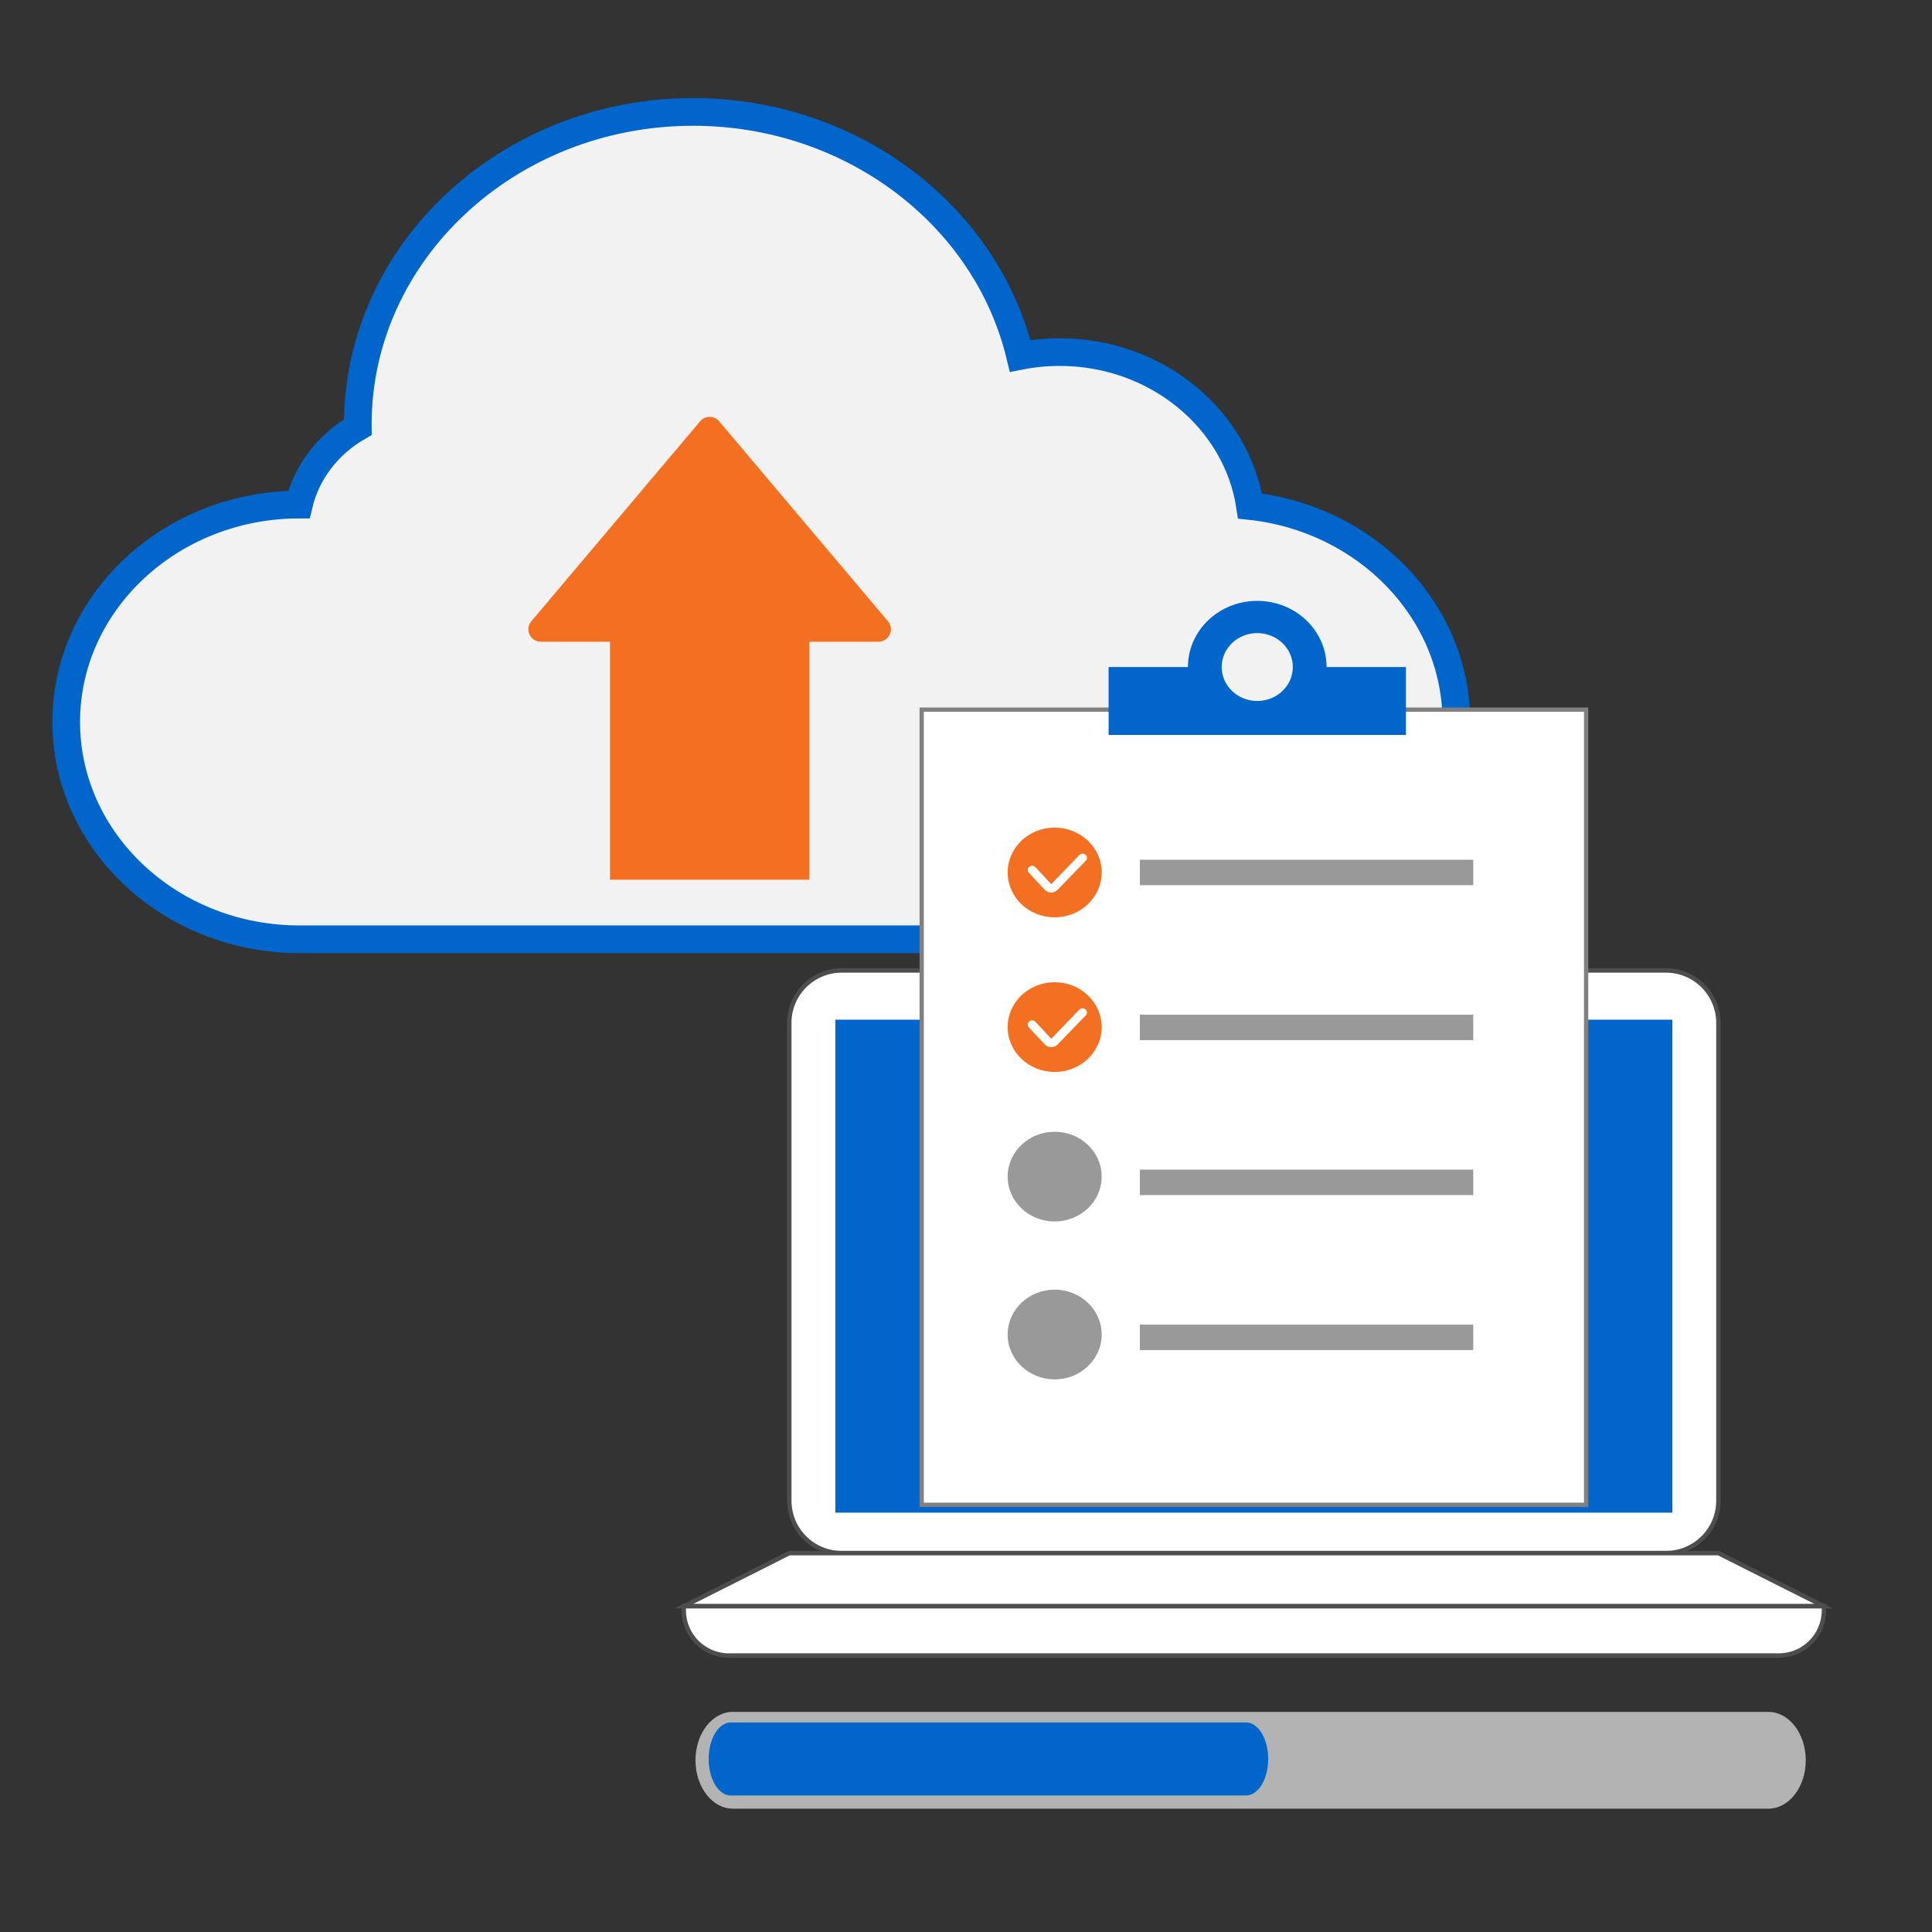
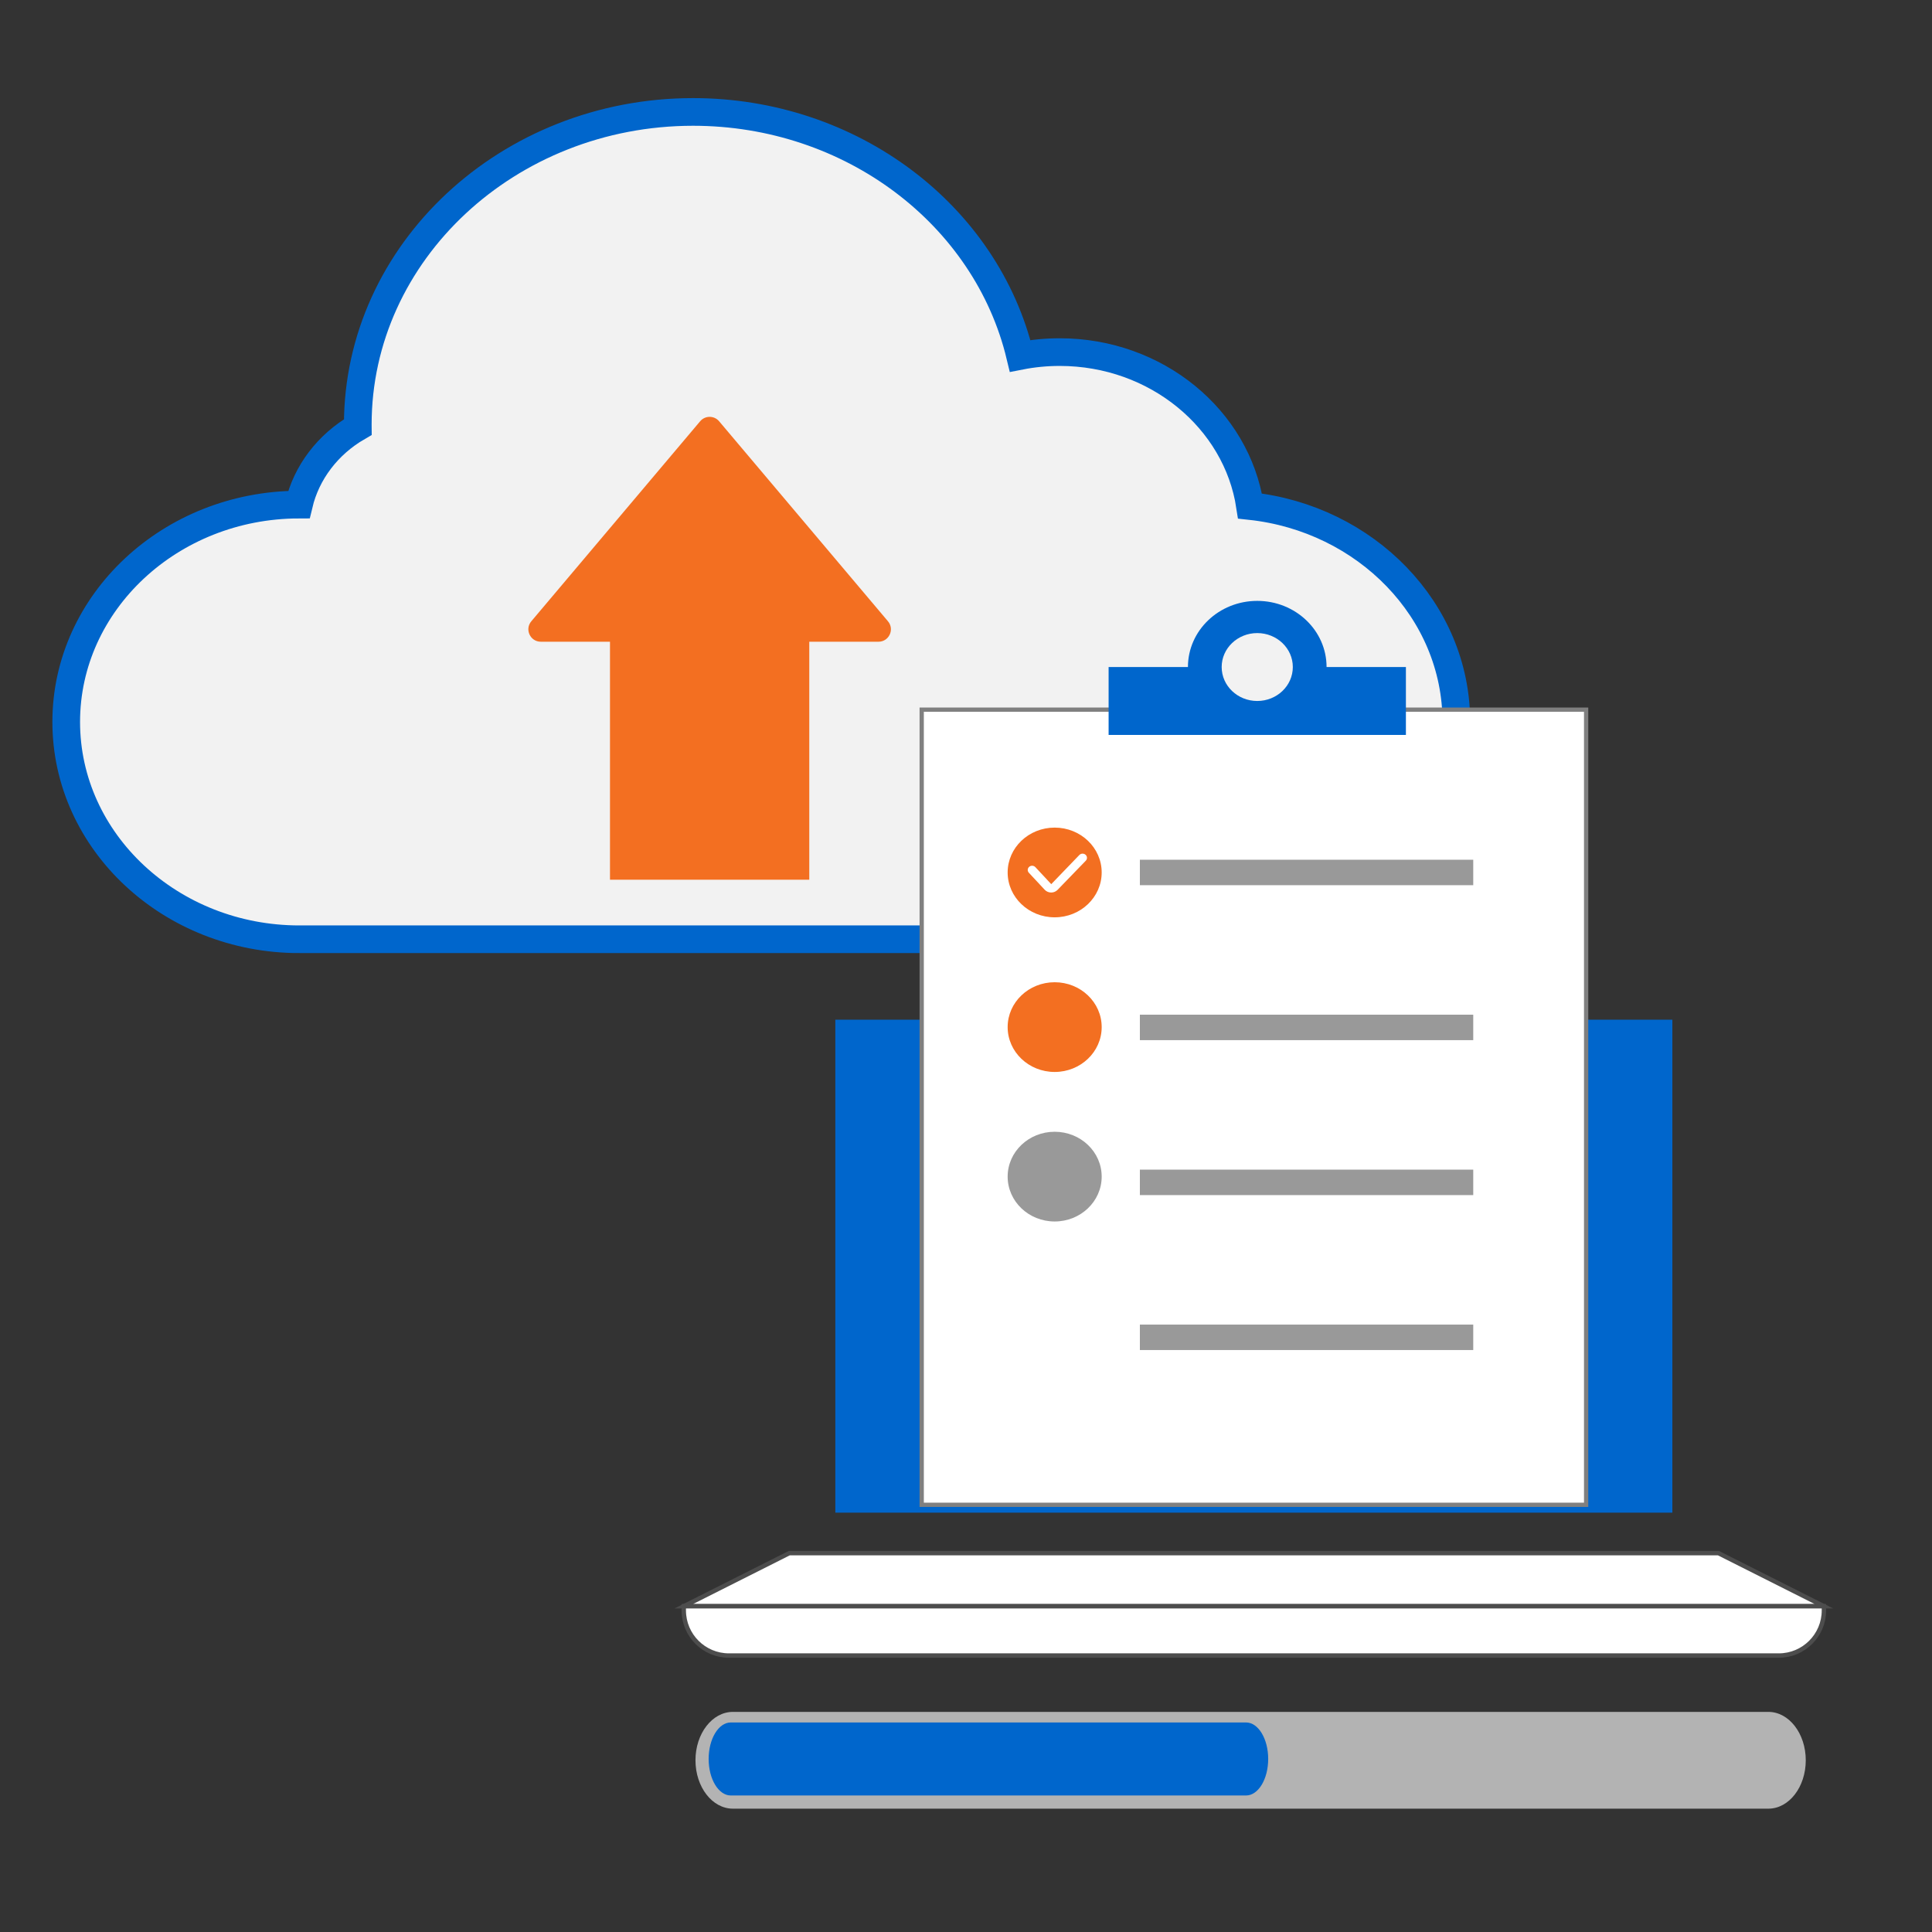
<svg xmlns="http://www.w3.org/2000/svg" version="1.1" id="OBJECT" x="0px" y="0px" width="200px" height="200px" viewBox="0 0 200 200" enable-background="new 0 0 200 200" xml:space="preserve">
  <rect x="0" y="0" width="200" height="200" fill="#333333" stroke="none" />
  <g>
    <path fill="#F2F2F2" stroke="#0066CC" stroke-width="2.864" stroke-miterlimit="10" d="M30.982,97.232   c-13.304,0-24.127-10.092-24.127-22.498c0-12.392,10.8-22.475,24.083-22.498c0.79-3.32,2.981-6.218,6.101-8.025   c-0.001-0.087-0.001-0.173-0.001-0.259c0-17.845,15.57-32.364,34.708-32.364c16.374,0,30.358,10.65,33.859,25.257   c1.34-0.263,2.709-0.395,4.097-0.395c10.017,0,18.329,6.939,19.698,15.933c12.005,1.285,21.359,10.818,21.359,22.35   c0,12.405-10.823,22.498-24.127,22.498H30.982z" />
    <g>
      <rect x="63.146" y="60.555" fill="#F36F21" width="20.631" height="30.513" />
      <path fill="#F36F21" d="M72.478,43.61L55.001,64.315c-0.706,0.836-0.111,2.116,0.983,2.116h34.955c1.095,0,1.689-1.28,0.983-2.116    L74.444,43.61C73.93,43.001,72.992,43.001,72.478,43.61z" />
    </g>
    <g id="XMLID_259_">
      <g id="XMLID_261_">
        <g id="XMLID_301_">
-           <path id="XMLID_337_" fill="#FFFFFF" stroke="#4D4D4D" stroke-width="0.455" stroke-miterlimit="10" d="M172.46,160.779H87.136      c-2.998,0-5.429-2.431-5.429-5.429v-49.459c0-2.998,2.431-5.429,5.429-5.429h85.324c2.998,0,5.429,2.431,5.429,5.429v49.459      C177.889,158.348,175.458,160.779,172.46,160.779z" />
          <polygon id="XMLID_336_" fill="#FFFFFF" stroke="#4D4D4D" stroke-width="0.455" stroke-miterlimit="10" points="      177.889,160.779 81.707,160.779 70.783,166.278 188.813,166.278     " />
          <path id="XMLID_334_" fill="#FFFFFF" stroke="#4D4D4D" stroke-width="0.455" stroke-miterlimit="10" d="M184.138,171.382      H75.458c-2.582,0-4.675-2.093-4.675-4.675v-0.429h118.03v0.429C188.813,169.289,186.72,171.382,184.138,171.382z" />
          <rect id="XMLID_333_" x="86.473" y="105.559" fill="#0066CC" width="86.65" height="51.031" />
          <g id="XMLID_302_">
            <rect id="XMLID_331_" x="95.414" y="73.464" fill="#FFFFFF" stroke="#808080" stroke-width="0.442" stroke-miterlimit="10" width="68.781" height="82.313" />
            <rect id="XMLID_330_" x="118" y="89" fill="#999999" width="34.51" height="2.635" />
            <rect id="XMLID_329_" x="118" y="105.04" fill="#999999" width="34.51" height="2.635" />
            <rect id="XMLID_328_" x="118" y="121.081" fill="#999999" width="34.51" height="2.635" />
            <rect id="XMLID_327_" x="118" y="137.121" fill="#999999" width="34.51" height="2.635" />
            <g id="XMLID_323_">
              <ellipse id="XMLID_326_" fill="#F36F21" cx="109.179" cy="90.317" rx="4.867" ry="4.644" />
              <g id="XMLID_324_">
                <g>
                  <path id="XMLID_12_" fill="#FFFFFF" d="M108.818,92.394c-0.003,0-0.006,0-0.008,0c-0.254-0.003-0.496-0.108-0.665-0.289          l-1.64-1.76c-0.167-0.179-0.15-0.453,0.037-0.613c0.187-0.16,0.475-0.143,0.642,0.036l1.641,1.76l2.909-3.019          c0.171-0.176,0.458-0.186,0.643-0.024c0.184,0.163,0.196,0.437,0.025,0.613l-2.921,3.018          C109.31,92.293,109.069,92.394,108.818,92.394z" />
                </g>
              </g>
            </g>
            <g id="XMLID_319_">
              <ellipse id="XMLID_322_" fill="#F36F21" cx="109.179" cy="106.325" rx="4.867" ry="4.644" />
              <g id="XMLID_320_">
                <g>
-                   <path id="XMLID_11_" fill="#FFFFFF" d="M108.819,108.401c-0.003,0-0.006,0-0.009,0c-0.254-0.002-0.496-0.108-0.665-0.289          l-1.64-1.76c-0.167-0.179-0.15-0.453,0.037-0.613c0.187-0.16,0.475-0.143,0.642,0.036l1.641,1.76l2.909-3.018          c0.171-0.176,0.458-0.187,0.643-0.024c0.184,0.162,0.196,0.437,0.025,0.613l-2.921,3.018          C109.31,108.301,109.07,108.401,108.819,108.401z" />
-                 </g>
+                   </g>
              </g>
            </g>
            <path id="XMLID_303_" fill="#0066CC" d="M137.326,69.049c0-3.782-3.214-6.846-7.177-6.846c-3.963,0-7.174,3.065-7.174,6.846       h-8.212v7.029h30.776v-7.029H137.326z M130.148,72.565c-2.032,0-3.681-1.574-3.681-3.516c0-1.939,1.65-3.513,3.681-3.513       c2.035,0,3.684,1.574,3.684,3.513C133.833,70.99,132.183,72.565,130.148,72.565z" />
            <ellipse id="XMLID_1_" fill="#999999" cx="109.179" cy="121.803" rx="4.867" ry="4.644" />
-             <ellipse id="XMLID_2_" fill="#999999" cx="109.179" cy="138.149" rx="4.867" ry="4.644" />
          </g>
        </g>
      </g>
    </g>
    <path fill="#B3B3B3" d="M183.06,187.232H75.867c-2.138,0-3.872-2.243-3.872-5.009l0,0c0-2.766,1.734-5.009,3.872-5.009H183.06   c2.138,0,3.872,2.243,3.872,5.009l0,0C186.932,184.99,185.199,187.232,183.06,187.232z" />
    <path fill="#0066CC" d="M128.99,185.868H75.652c-1.266,0-2.293-1.692-2.293-3.78l0,0c0-2.088,1.027-3.78,2.293-3.78h53.338   c1.266,0,2.293,1.692,2.293,3.78l0,0C131.282,184.176,130.256,185.868,128.99,185.868z" />
  </g>
</svg>